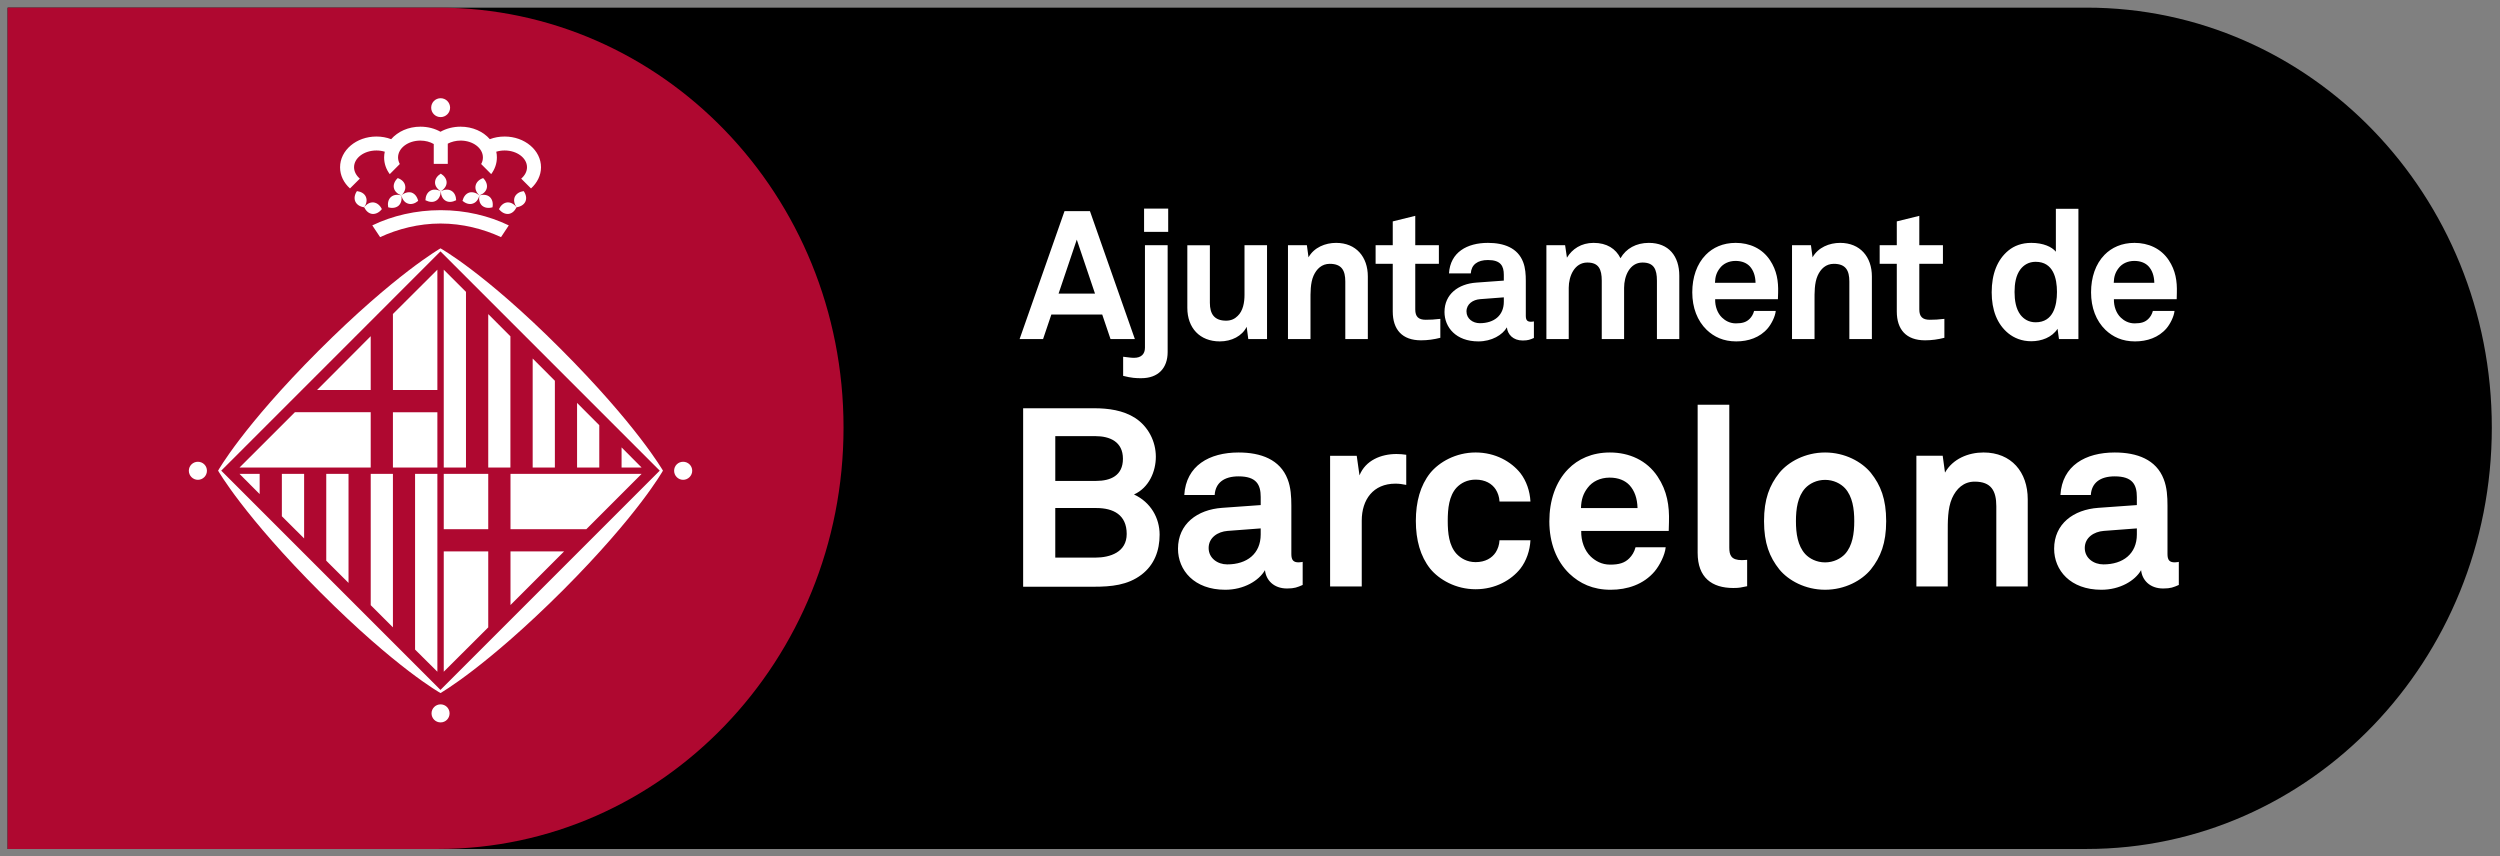
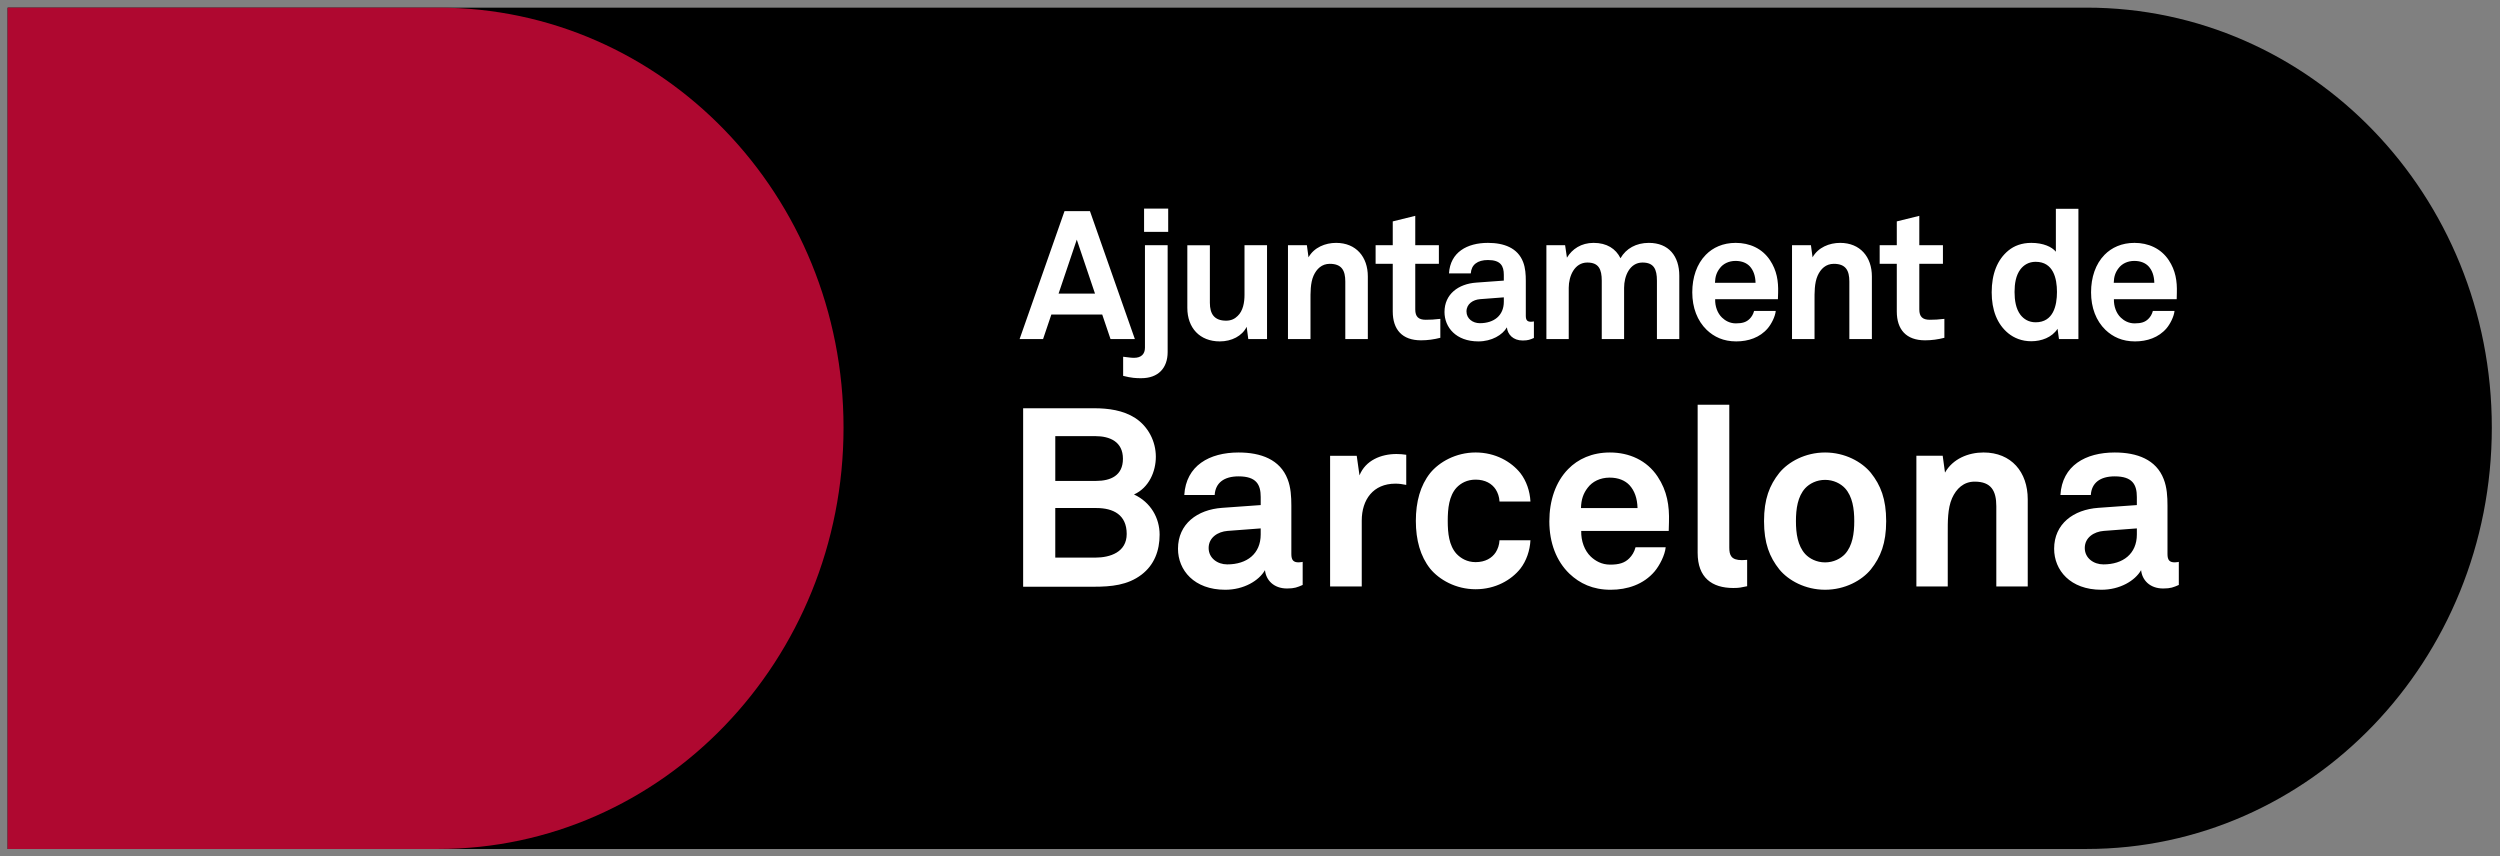
<svg xmlns="http://www.w3.org/2000/svg" width="219px" height="75px" viewBox="0 0 219 75" version="1.1">
  <rect x="0" y="0" width="219" height="75" fill="#808080" stroke="none" />
  <title>Llimes_reduides-02</title>
  <desc>Created with Sketch.</desc>
  <defs />
  <g id="Page-1" stroke="none" stroke-width="1" fill="none" fill-rule="evenodd">
    <g id="Llimes_reduides-02" fill-rule="nonzero">
-       <path d="M0.669,0.669 L182.785,0.669 L182.786,0.669 C202.389,0.669 218.283,17.07 218.283,37.456 C218.283,57.844 202.388,74.37 182.786,74.37 C182.768,74.37 182.751,74.37 182.733,74.37 L0.669,74.37 L0.669,0.669 Z" id="Shape" fill="#000000" />
+       <path d="M0.669,0.669 L182.785,0.669 L182.786,0.669 C202.389,0.669 218.283,17.07 218.283,37.456 C218.283,57.844 202.388,74.37 182.786,74.37 L0.669,74.37 L0.669,0.669 Z" id="Shape" fill="#000000" />
      <path d="M0.669,0.669 L41.594,0.669 L38.398,0.669 C58.002,0.669 73.894,17.07 73.894,37.456 C73.894,57.844 58.002,74.37 38.398,74.37 C38.38,74.37 38.363,74.37 41.542,74.37 L0.669,74.37 L0.669,0.669 Z" id="Shape" fill="#AF0830" />
-       <path d="M38.586,60.436 L57.793,41.229 L38.586,22.021 L19.38,41.229 L38.586,60.436 Z M58.075,41.229 C58.075,41.229 55.926,45.085 49.294,51.726 C42.561,58.446 38.587,60.711 38.587,60.711 C38.587,60.711 34.736,58.567 28.099,51.922 C21.366,45.195 19.105,41.229 19.105,41.229 C19.105,41.229 21.26,37.377 27.894,30.738 C34.623,24.013 38.587,21.755 38.587,21.755 C38.587,21.755 42.448,23.891 49.083,30.534 C55.806,37.259 58.075,41.229 58.075,41.229 Z M38.586,60.436 L57.793,41.229 L38.586,22.021 L19.38,41.229 L38.586,60.436 Z M58.075,41.229 C58.075,41.229 55.926,45.085 49.294,51.726 C42.561,58.446 38.587,60.711 38.587,60.711 C38.587,60.711 34.736,58.567 28.099,51.922 C21.366,45.195 19.105,41.229 19.105,41.229 C19.105,41.229 21.26,37.377 27.894,30.738 C34.623,24.013 38.587,21.755 38.587,21.755 C38.587,21.755 42.448,23.891 49.083,30.534 C55.806,37.259 58.075,41.229 58.075,41.229 Z M56.205,40.956 L54.45,40.956 L54.45,39.191 L56.205,40.956 Z M52.497,37.247 L52.497,40.956 L50.551,40.956 L50.551,35.296 L52.497,37.247 Z M48.607,33.354 L48.607,40.956 L46.662,40.956 L46.662,31.406 L48.607,33.354 Z M44.712,29.459 L44.712,40.956 L42.77,40.956 L42.77,27.515 L44.712,29.459 Z M40.82,25.566 L40.82,40.955 L38.873,40.955 L38.873,23.624 L40.82,25.566 Z M20.98,41.51 L22.746,41.51 L22.746,43.283 L20.98,41.51 Z M24.691,45.224 L24.691,41.51 L26.641,41.51 L26.641,47.166 L24.691,45.224 Z M28.58,49.119 L28.58,41.51 L30.531,41.51 L30.531,51.063 L28.58,49.119 Z M32.475,53.013 L32.475,41.51 L34.42,41.51 L34.42,54.955 L32.475,53.013 Z M36.36,56.902 L36.36,41.51 L38.314,41.51 L38.314,58.842 L36.36,56.902 Z M38.873,41.51 L42.77,41.51 L42.77,46.358 L38.873,46.358 L38.873,41.51 Z M42.77,54.958 L38.873,58.843 L38.873,48.303 L42.77,48.303 L42.77,54.958 Z M34.42,27.506 L38.314,23.624 L38.314,34.164 L34.42,34.164 L34.42,27.506 Z M38.314,40.956 L34.42,40.956 L34.42,36.113 L38.314,36.113 L38.314,40.956 Z M59.053,41.239 C59.053,40.794 59.406,40.451 59.843,40.451 C60.275,40.451 60.638,40.794 60.638,41.239 C60.638,41.674 60.274,42.032 59.843,42.032 C59.406,42.033 59.053,41.674 59.053,41.239 Z M16.542,41.239 C16.542,40.794 16.903,40.451 17.334,40.451 C17.772,40.451 18.128,40.794 18.128,41.239 C18.128,41.674 17.772,42.032 17.334,42.032 C16.903,42.033 16.542,41.674 16.542,41.239 Z M37.802,62.49 C37.802,62.057 38.16,61.702 38.595,61.702 C39.035,61.702 39.383,62.057 39.383,62.49 C39.383,62.934 39.035,63.283 38.595,63.283 C38.16,63.284 37.802,62.935 37.802,62.49 Z M33.707,13.29 C33.47,13.219 33.228,13.182 32.979,13.182 C31.886,13.182 31.015,13.843 31.015,14.649 C31.015,15.031 31.212,15.381 31.521,15.649 L30.659,16.508 C30.117,16.022 29.79,15.369 29.79,14.655 C29.79,13.163 31.212,11.96 32.978,11.96 C33.427,11.96 33.868,12.04 34.266,12.192 C34.842,11.525 35.777,11.097 36.828,11.097 C37.478,11.097 38.082,11.256 38.586,11.542 C39.094,11.256 39.706,11.097 40.347,11.097 C41.402,11.097 42.335,11.525 42.91,12.192 C43.305,12.039 43.744,11.96 44.207,11.96 C45.964,11.96 47.393,13.164 47.393,14.655 C47.393,15.369 47.049,16.022 46.517,16.508 L45.657,15.649 C45.969,15.381 46.166,15.031 46.166,14.649 C46.166,13.843 45.287,13.182 44.207,13.182 C43.947,13.182 43.708,13.219 43.473,13.29 C43.512,13.454 43.527,13.621 43.527,13.792 C43.527,14.323 43.347,14.829 43.029,15.253 L42.149,14.368 C42.257,14.184 42.303,13.994 42.303,13.792 C42.303,12.972 41.429,12.315 40.347,12.315 C39.934,12.315 39.542,12.419 39.225,12.585 L39.225,14.356 L37.997,14.356 L37.997,12.616 C37.676,12.427 37.265,12.316 36.823,12.316 C35.747,12.316 34.869,12.973 34.869,13.793 C34.869,13.995 34.927,14.185 35.022,14.369 L34.143,15.254 C33.823,14.83 33.649,14.324 33.649,13.793 C33.651,13.621 33.667,13.454 33.707,13.29 Z M32.613,19.744 L33.297,20.772 C34.843,20.058 36.676,19.581 38.587,19.581 C40.521,19.581 42.345,20.059 43.89,20.772 L44.57,19.744 C42.827,18.905 40.789,18.411 38.607,18.411 C36.432,18.411 34.372,18.895 32.613,19.744 Z M37.772,9.436 C37.772,8.973 38.138,8.604 38.6,8.604 C39.054,8.604 39.429,8.973 39.429,9.436 C39.429,9.889 39.054,10.258 38.6,10.258 C38.138,10.258 37.772,9.889 37.772,9.436 Z M32.626,18.742 C32.314,18.713 32.064,18.489 31.901,18.159 C32.122,17.865 32.418,17.7 32.727,17.733 C33.034,17.77 33.294,17.99 33.451,18.318 C33.225,18.607 32.929,18.762 32.626,18.742 Z M32.049,17.24 C31.93,16.962 31.637,16.789 31.269,16.74 C31.066,17.038 30.999,17.374 31.127,17.656 C31.254,17.931 31.535,18.109 31.901,18.158 C32.11,17.854 32.176,17.528 32.049,17.24 Z M35.744,17.836 C35.446,17.744 35.25,17.479 35.157,17.116 C35.434,16.883 35.764,16.787 36.053,16.869 C36.346,16.971 36.548,17.241 36.631,17.598 C36.354,17.83 36.036,17.932 35.744,17.836 Z M34.917,18.018 C35.144,17.808 35.224,17.479 35.157,17.116 C34.81,17.016 34.469,17.057 34.244,17.261 C34.011,17.469 33.941,17.802 34.005,18.159 C34.353,18.262 34.688,18.213 34.917,18.018 Z M35.49,16.255 C35.431,15.951 35.19,15.722 34.843,15.6 C34.572,15.851 34.44,16.167 34.504,16.463 C34.569,16.763 34.816,16.991 35.159,17.116 C35.424,16.867 35.557,16.555 35.49,16.255 Z M44.526,18.742 C44.838,18.713 45.089,18.489 45.249,18.159 C45.029,17.865 44.725,17.7 44.418,17.733 C44.115,17.77 43.864,17.99 43.709,18.318 C43.932,18.607 44.229,18.762 44.526,18.742 Z M45.098,17.24 C45.233,16.962 45.519,16.789 45.874,16.74 C46.086,17.038 46.151,17.374 46.026,17.656 C45.899,17.931 45.604,18.109 45.249,18.158 C45.046,17.854 44.971,17.528 45.098,17.24 Z M41.408,17.836 C41.708,17.744 41.908,17.479 41.992,17.116 C41.715,16.883 41.39,16.787 41.103,16.869 C40.799,16.971 40.604,17.241 40.513,17.598 C40.798,17.83 41.121,17.932 41.408,17.836 Z M42.233,18.018 C42.004,17.808 41.93,17.479 41.992,17.116 C42.347,17.016 42.683,17.057 42.91,17.261 C43.133,17.469 43.212,17.802 43.143,18.159 C42.796,18.262 42.462,18.213 42.233,18.018 Z M41.664,16.255 C41.73,15.951 41.975,15.722 42.323,15.6 C42.58,15.851 42.705,16.167 42.646,16.463 C42.582,16.763 42.338,16.991 41.992,17.116 C41.733,16.867 41.593,16.555 41.664,16.255 Z M38.191,17.585 C38.459,17.436 38.6,17.12 38.613,16.763 C38.291,16.585 37.951,16.555 37.69,16.714 C37.423,16.867 37.281,17.169 37.266,17.54 C37.592,17.705 37.927,17.744 38.191,17.585 Z M39.035,17.585 C38.771,17.436 38.627,17.12 38.614,16.763 C38.934,16.585 39.267,16.555 39.54,16.714 C39.807,16.867 39.948,17.169 39.96,17.54 C39.638,17.705 39.298,17.744 39.035,17.585 Z M38.108,15.987 C38.108,15.675 38.302,15.404 38.614,15.21 C38.922,15.404 39.124,15.675 39.124,15.987 C39.124,16.291 38.921,16.56 38.614,16.762 C38.302,16.561 38.108,16.292 38.108,15.987 Z" id="Shape" fill="#FFFFFF" />
-       <polygon id="Shape" fill="#FFFFFF" points="44.719 53.001 44.719 53.001 44.719 48.302 49.414 48.302" />
-       <polygon id="Shape" fill="#FFFFFF" points="27.775 34.164 32.474 29.451 32.474 34.164" />
-       <polygon id="Shape" fill="#FFFFFF" points="44.719 41.51 44.719 43.934 44.719 46.358 48.041 46.358 51.363 46.358 56.205 41.51" />
-       <polygon id="Shape" fill="#FFFFFF" points="25.834 36.11 20.98 40.958 32.474 40.958 32.474 36.11" />
      <g id="Group" transform="translate(89, 18)" fill="#FFFFFF">
        <path d="M98.189,28.817 C98.189,30.513 96.978,31.441 95.258,31.441 C94.399,31.441 93.626,30.888 93.626,30.006 C93.626,29.08 94.442,28.574 95.281,28.508 L98.189,28.288 L98.189,28.817 Z M101.864,33.242 L101.864,31.218 C101.864,31.218 101.687,31.263 101.512,31.263 C101.048,31.263 100.872,31.063 100.872,30.535 L100.872,26.287 C100.872,25.516 100.828,24.698 100.541,23.972 C99.883,22.256 98.209,21.638 96.249,21.638 C93.692,21.638 91.645,22.784 91.493,25.363 L94.156,25.363 C94.222,24.302 94.969,23.729 96.249,23.729 C97.811,23.729 98.188,24.457 98.188,25.539 L98.188,26.245 L94.817,26.486 C92.635,26.639 90.942,27.891 90.942,30.072 C90.942,31.945 92.35,33.663 95.08,33.663 C96.711,33.663 98.033,32.87 98.56,31.945 C98.648,32.802 99.309,33.552 100.498,33.552 C101.159,33.552 101.401,33.442 101.864,33.242 Z M88.63,33.375 L88.63,25.734 C88.63,23.355 87.2,21.637 84.755,21.637 C83.433,21.637 82.064,22.188 81.382,23.4 L81.181,21.925 L78.875,21.925 L78.875,33.375 L81.623,33.375 L81.623,28.707 C81.623,27.74 81.602,26.55 81.999,25.646 C82.375,24.808 83.012,24.191 83.982,24.191 C85.436,24.191 85.877,25.005 85.877,26.348 L85.877,33.374 L88.63,33.374 L88.63,33.375 Z M73.433,27.652 C73.433,28.731 73.281,29.808 72.62,30.537 C72.245,30.935 71.626,31.265 70.878,31.265 C70.128,31.265 69.513,30.935 69.14,30.537 C68.477,29.808 68.324,28.731 68.324,27.652 C68.324,26.57 68.477,25.491 69.14,24.765 C69.513,24.367 70.128,24.037 70.878,24.037 C71.627,24.037 72.245,24.367 72.62,24.765 C73.281,25.492 73.433,26.571 73.433,27.652 Z M76.229,27.652 C76.229,25.712 75.746,24.5 74.887,23.421 C74.095,22.454 72.62,21.638 70.878,21.638 C69.14,21.638 67.663,22.454 66.87,23.421 C66.012,24.5 65.529,25.712 65.529,27.652 C65.529,29.588 66.012,30.802 66.87,31.881 C67.663,32.848 69.14,33.662 70.878,33.662 C72.62,33.662 74.094,32.848 74.887,31.881 C75.746,30.802 76.229,29.588 76.229,27.652 Z M64.05,33.353 L64.05,31.043 C63.895,31.043 63.831,31.067 63.588,31.067 C62.64,31.067 62.486,30.627 62.486,29.965 L62.486,17.455 L59.714,17.455 L59.714,30.427 C59.714,32.606 60.967,33.508 62.839,33.508 C63.389,33.507 63.5,33.463 64.05,33.353 Z M54.448,26.508 L49.494,26.508 C49.514,25.759 49.692,25.229 50.087,24.72 C50.484,24.192 51.166,23.839 52.003,23.839 C52.795,23.839 53.369,24.104 53.743,24.5 C54.185,24.985 54.425,25.646 54.448,26.508 Z M57.202,27.738 C57.244,26.308 57.047,25.008 56.21,23.752 C55.264,22.322 53.721,21.638 52.026,21.638 C50.461,21.638 49.229,22.211 48.37,23.093 C47.27,24.215 46.722,25.847 46.722,27.671 C46.722,29.544 47.336,31.154 48.481,32.255 C49.385,33.112 50.529,33.663 52.091,33.663 C53.547,33.663 54.977,33.2 55.946,32.055 C56.387,31.529 56.85,30.623 56.914,29.942 L54.273,29.942 C54.162,30.36 53.965,30.668 53.722,30.911 C53.325,31.309 52.84,31.462 52.049,31.462 C51.3,31.462 50.748,31.131 50.35,30.756 C49.8,30.228 49.494,29.391 49.514,28.509 L57.18,28.509 C57.18,28.266 57.202,27.738 57.202,27.738 Z M45.067,29.325 L42.357,29.325 C42.337,29.745 42.205,30.096 42.026,30.382 C41.695,30.89 41.103,31.243 40.264,31.243 C39.517,31.243 38.967,30.91 38.591,30.515 C37.932,29.788 37.822,28.707 37.822,27.63 C37.822,26.55 37.932,25.447 38.591,24.72 C38.966,24.324 39.517,24.016 40.264,24.016 C41.103,24.016 41.695,24.367 42.026,24.875 C42.205,25.161 42.337,25.514 42.357,25.932 L45.067,25.932 C45.021,25.028 44.714,24.126 44.185,23.443 C43.393,22.453 42.007,21.637 40.265,21.637 C38.527,21.637 37.074,22.475 36.281,23.443 C35.424,24.522 35.028,25.954 35.028,27.63 C35.028,29.305 35.424,30.735 36.281,31.814 C37.074,32.781 38.527,33.618 40.265,33.618 C42.008,33.618 43.393,32.806 44.185,31.814 C44.714,31.131 45.021,30.229 45.067,29.325 Z M34.187,24.478 L34.187,21.838 C33.901,21.795 33.616,21.771 33.33,21.771 C31.985,21.771 30.621,22.322 30.092,23.642 L29.849,21.926 L27.517,21.926 L27.517,33.376 L30.289,33.376 L30.289,27.608 C30.289,25.757 31.3,24.368 33.239,24.368 C33.549,24.367 33.877,24.412 34.187,24.478 Z M21.437,28.817 C21.437,30.513 20.227,31.441 18.506,31.441 C17.648,31.441 16.877,30.888 16.877,30.006 C16.877,29.08 17.693,28.574 18.529,28.508 L21.437,28.288 L21.437,28.817 Z M25.114,33.242 L25.114,31.218 C25.114,31.218 24.938,31.263 24.761,31.263 C24.3,31.263 24.122,31.063 24.122,30.535 L24.122,26.287 C24.122,25.516 24.078,24.698 23.793,23.972 C23.132,22.256 21.459,21.638 19.498,21.638 C16.942,21.638 14.898,22.784 14.743,25.363 L17.406,25.363 C17.471,24.302 18.22,23.729 19.499,23.729 C21.065,23.729 21.438,24.457 21.438,25.539 L21.438,26.245 L18.067,26.486 C15.886,26.639 14.192,27.891 14.192,30.072 C14.192,31.945 15.599,33.663 18.331,33.663 C19.961,33.663 21.284,32.87 21.812,31.945 C21.899,32.802 22.561,33.552 23.747,33.552 C24.409,33.552 24.65,33.442 25.114,33.242 Z M9.699,28.774 C9.699,30.361 8.267,30.847 6.944,30.847 L3.442,30.847 L3.442,26.503 L7.032,26.503 C8.532,26.503 9.699,27.097 9.699,28.774 Z M9.369,22.188 C9.369,23.665 8.29,24.128 7.011,24.128 L3.443,24.128 L3.443,20.205 L6.945,20.205 C8.224,20.206 9.369,20.691 9.369,22.188 Z M12.582,28.839 C12.582,27.384 11.813,25.999 10.338,25.316 C11.658,24.722 12.252,23.29 12.252,22.013 C12.252,20.668 11.591,19.371 10.449,18.62 C9.392,17.938 8.093,17.763 6.836,17.763 L0.627,17.763 L0.627,33.397 L6.836,33.397 C8.336,33.397 9.788,33.264 10.998,32.34 C12.121,31.484 12.582,30.229 12.582,28.839 Z" id="Shape" />
        <path d="M99.718,6.771 L96.164,6.771 C96.179,6.232 96.307,5.853 96.589,5.49 C96.874,5.111 97.363,4.856 97.964,4.856 C98.532,4.856 98.944,5.045 99.214,5.331 C99.531,5.679 99.702,6.152 99.718,6.771 Z M101.692,7.654 C101.723,6.628 101.583,5.696 100.983,4.792 C100.303,3.766 99.198,3.276 97.981,3.276 C96.86,3.276 95.977,3.689 95.358,4.321 C94.569,5.125 94.177,6.296 94.177,7.608 C94.177,8.953 94.617,10.105 95.438,10.897 C96.085,11.513 96.907,11.907 98.029,11.907 C99.071,11.907 100.096,11.576 100.794,10.754 C101.11,10.377 101.441,9.728 101.488,9.236 L99.592,9.236 C99.513,9.536 99.372,9.76 99.198,9.932 C98.914,10.218 98.565,10.328 97.996,10.328 C97.458,10.328 97.064,10.091 96.781,9.822 C96.385,9.442 96.164,8.843 96.178,8.208 L101.678,8.208 C101.679,8.033 101.692,7.654 101.692,7.654 Z M91.19,7.576 C91.19,8.764 90.874,10.233 89.323,10.233 C88.709,10.233 88.281,9.947 87.997,9.586 C87.585,9.047 87.475,8.289 87.475,7.576 C87.475,6.862 87.585,6.121 87.997,5.583 C88.281,5.22 88.709,4.934 89.323,4.934 C90.874,4.934 91.19,6.389 91.19,7.576 Z M93.069,11.702 L93.069,0.289 L91.094,0.289 L91.094,4.051 C90.749,3.625 89.988,3.276 88.944,3.276 C88.108,3.276 87.444,3.531 86.941,3.942 C85.962,4.746 85.472,5.994 85.472,7.608 C85.472,9.159 85.946,10.393 86.925,11.197 C87.429,11.607 88.109,11.893 88.93,11.893 C89.833,11.893 90.751,11.56 91.241,10.803 L91.366,11.703 L93.069,11.703 L93.069,11.702 Z M81.328,11.591 L81.328,9.932 C80.791,9.995 80.459,10.012 80.047,10.012 C79.417,10.012 79.131,9.743 79.131,9.111 L79.131,5.11 L81.201,5.11 L81.201,3.482 L79.131,3.482 L79.131,0.907 L77.159,1.395 L77.159,3.482 L75.659,3.482 L75.659,5.11 L77.159,5.11 L77.159,9.284 C77.159,10.865 77.979,11.812 79.637,11.812 C80.222,11.812 80.775,11.732 81.328,11.591 Z M74.977,11.702 L74.977,6.214 C74.977,4.508 73.951,3.276 72.197,3.276 C71.249,3.276 70.27,3.672 69.78,4.541 L69.638,3.482 L67.981,3.482 L67.981,11.702 L69.953,11.702 L69.953,8.35 C69.953,7.656 69.936,6.802 70.223,6.153 C70.491,5.551 70.947,5.111 71.645,5.111 C72.687,5.111 73.003,5.694 73.003,6.659 L73.003,11.702 L74.977,11.702 Z M64.786,6.771 L61.231,6.771 C61.25,6.232 61.375,5.853 61.661,5.49 C61.943,5.111 62.433,4.856 63.034,4.856 C63.603,4.856 64.013,5.045 64.283,5.331 C64.598,5.679 64.771,6.152 64.786,6.771 Z M66.763,7.654 C66.794,6.628 66.653,5.696 66.051,4.792 C65.371,3.766 64.268,3.276 63.05,3.276 C61.927,3.276 61.045,3.689 60.428,4.321 C59.638,5.125 59.243,6.296 59.243,7.608 C59.243,8.953 59.687,10.105 60.507,10.897 C61.154,11.513 61.974,11.907 63.096,11.907 C64.138,11.907 65.166,11.576 65.86,10.754 C66.177,10.377 66.51,9.728 66.556,9.236 L64.66,9.236 C64.581,9.536 64.439,9.76 64.267,9.932 C63.98,10.218 63.633,10.328 63.065,10.328 C62.528,10.328 62.132,10.091 61.849,9.822 C61.453,9.442 61.23,8.843 61.248,8.208 L66.745,8.208 C66.746,8.033 66.763,7.654 66.763,7.654 Z M58.106,11.702 L58.106,6.153 C58.106,4.445 57.189,3.276 55.438,3.276 C54.33,3.276 53.447,3.766 52.955,4.621 C52.544,3.785 51.755,3.276 50.602,3.276 C49.512,3.276 48.721,3.815 48.264,4.572 L48.104,3.482 L46.464,3.482 L46.464,11.702 L48.421,11.702 L48.421,7.212 C48.421,6.186 48.927,4.998 50.049,4.998 C51.044,4.998 51.314,5.583 51.314,6.593 L51.314,11.702 L53.271,11.702 L53.271,7.212 C53.271,6.186 53.76,4.998 54.883,4.998 C55.879,4.998 56.147,5.583 56.147,6.593 L56.147,11.702 L58.106,11.702 Z M42.735,8.429 C42.735,9.647 41.866,10.312 40.632,10.312 C40.017,10.312 39.464,9.916 39.464,9.284 C39.464,8.619 40.047,8.254 40.65,8.207 L42.735,8.048 L42.735,8.429 Z M45.37,11.606 L45.37,10.155 C45.37,10.155 45.246,10.186 45.12,10.186 C44.787,10.186 44.661,10.043 44.661,9.664 L44.661,6.614 C44.661,6.059 44.628,5.474 44.424,4.951 C43.951,3.719 42.753,3.276 41.345,3.276 C39.511,3.276 38.044,4.098 37.931,5.949 L39.841,5.949 C39.89,5.19 40.425,4.778 41.345,4.778 C42.465,4.778 42.734,5.3 42.734,6.075 L42.734,6.581 L40.317,6.757 C38.753,6.867 37.538,7.767 37.538,9.332 C37.538,10.676 38.548,11.907 40.506,11.907 C41.675,11.907 42.624,11.34 43.003,10.677 C43.067,11.291 43.54,11.828 44.392,11.828 C44.866,11.826 45.04,11.747 45.37,11.606 Z M37.173,11.591 L37.173,9.932 C36.634,9.995 36.304,10.012 35.894,10.012 C35.262,10.012 34.977,9.743 34.977,9.111 L34.977,5.11 L37.046,5.11 L37.046,3.482 L34.977,3.482 L34.977,0.907 L33.005,1.395 L33.005,3.482 L31.503,3.482 L31.503,5.11 L33.005,5.11 L33.005,9.284 C33.005,10.865 33.825,11.812 35.481,11.812 C36.067,11.812 36.621,11.732 37.173,11.591 Z M30.822,11.702 L30.822,6.214 C30.822,4.508 29.798,3.276 28.043,3.276 C27.094,3.276 26.114,3.672 25.626,4.541 L25.483,3.482 L23.826,3.482 L23.826,11.702 L25.799,11.702 L25.799,8.35 C25.799,7.656 25.781,6.802 26.066,6.153 C26.336,5.551 26.794,5.111 27.489,5.111 C28.533,5.111 28.848,5.694 28.848,6.659 L28.848,11.702 L30.822,11.702 Z M21.992,11.702 L21.992,3.482 L20.019,3.482 L20.019,7.828 C20.019,8.495 19.892,9.236 19.417,9.679 C19.18,9.918 18.864,10.091 18.407,10.091 C17.363,10.091 16.985,9.491 16.985,8.526 L16.985,3.483 L15.01,3.483 L15.01,8.969 C15.01,10.724 16.1,11.907 17.854,11.907 C18.896,11.907 19.812,11.434 20.208,10.628 L20.349,11.703 L21.992,11.703 L21.992,11.702 Z M13.286,12.84 L13.286,3.481 L11.298,3.481 L11.298,12.462 C11.298,13.015 10.967,13.345 10.35,13.345 C10.05,13.345 9.971,13.314 9.387,13.251 L9.387,14.926 C9.75,15.02 10.033,15.069 10.287,15.099 C10.54,15.13 10.762,15.13 10.982,15.13 C12.452,15.131 13.286,14.248 13.286,12.84 Z M13.334,0.274 L11.221,0.274 L11.221,2.312 L13.334,2.312 L13.334,0.274 Z M6.922,7.719 L3.731,7.719 L5.326,2.992 L6.922,7.719 Z M10.414,11.702 L6.48,0.495 L4.252,0.495 L0.317,11.702 L2.373,11.702 L3.099,9.552 L7.554,9.552 L8.282,11.702 L10.414,11.702 Z" id="Shape" />
      </g>
    </g>
  </g>
</svg>